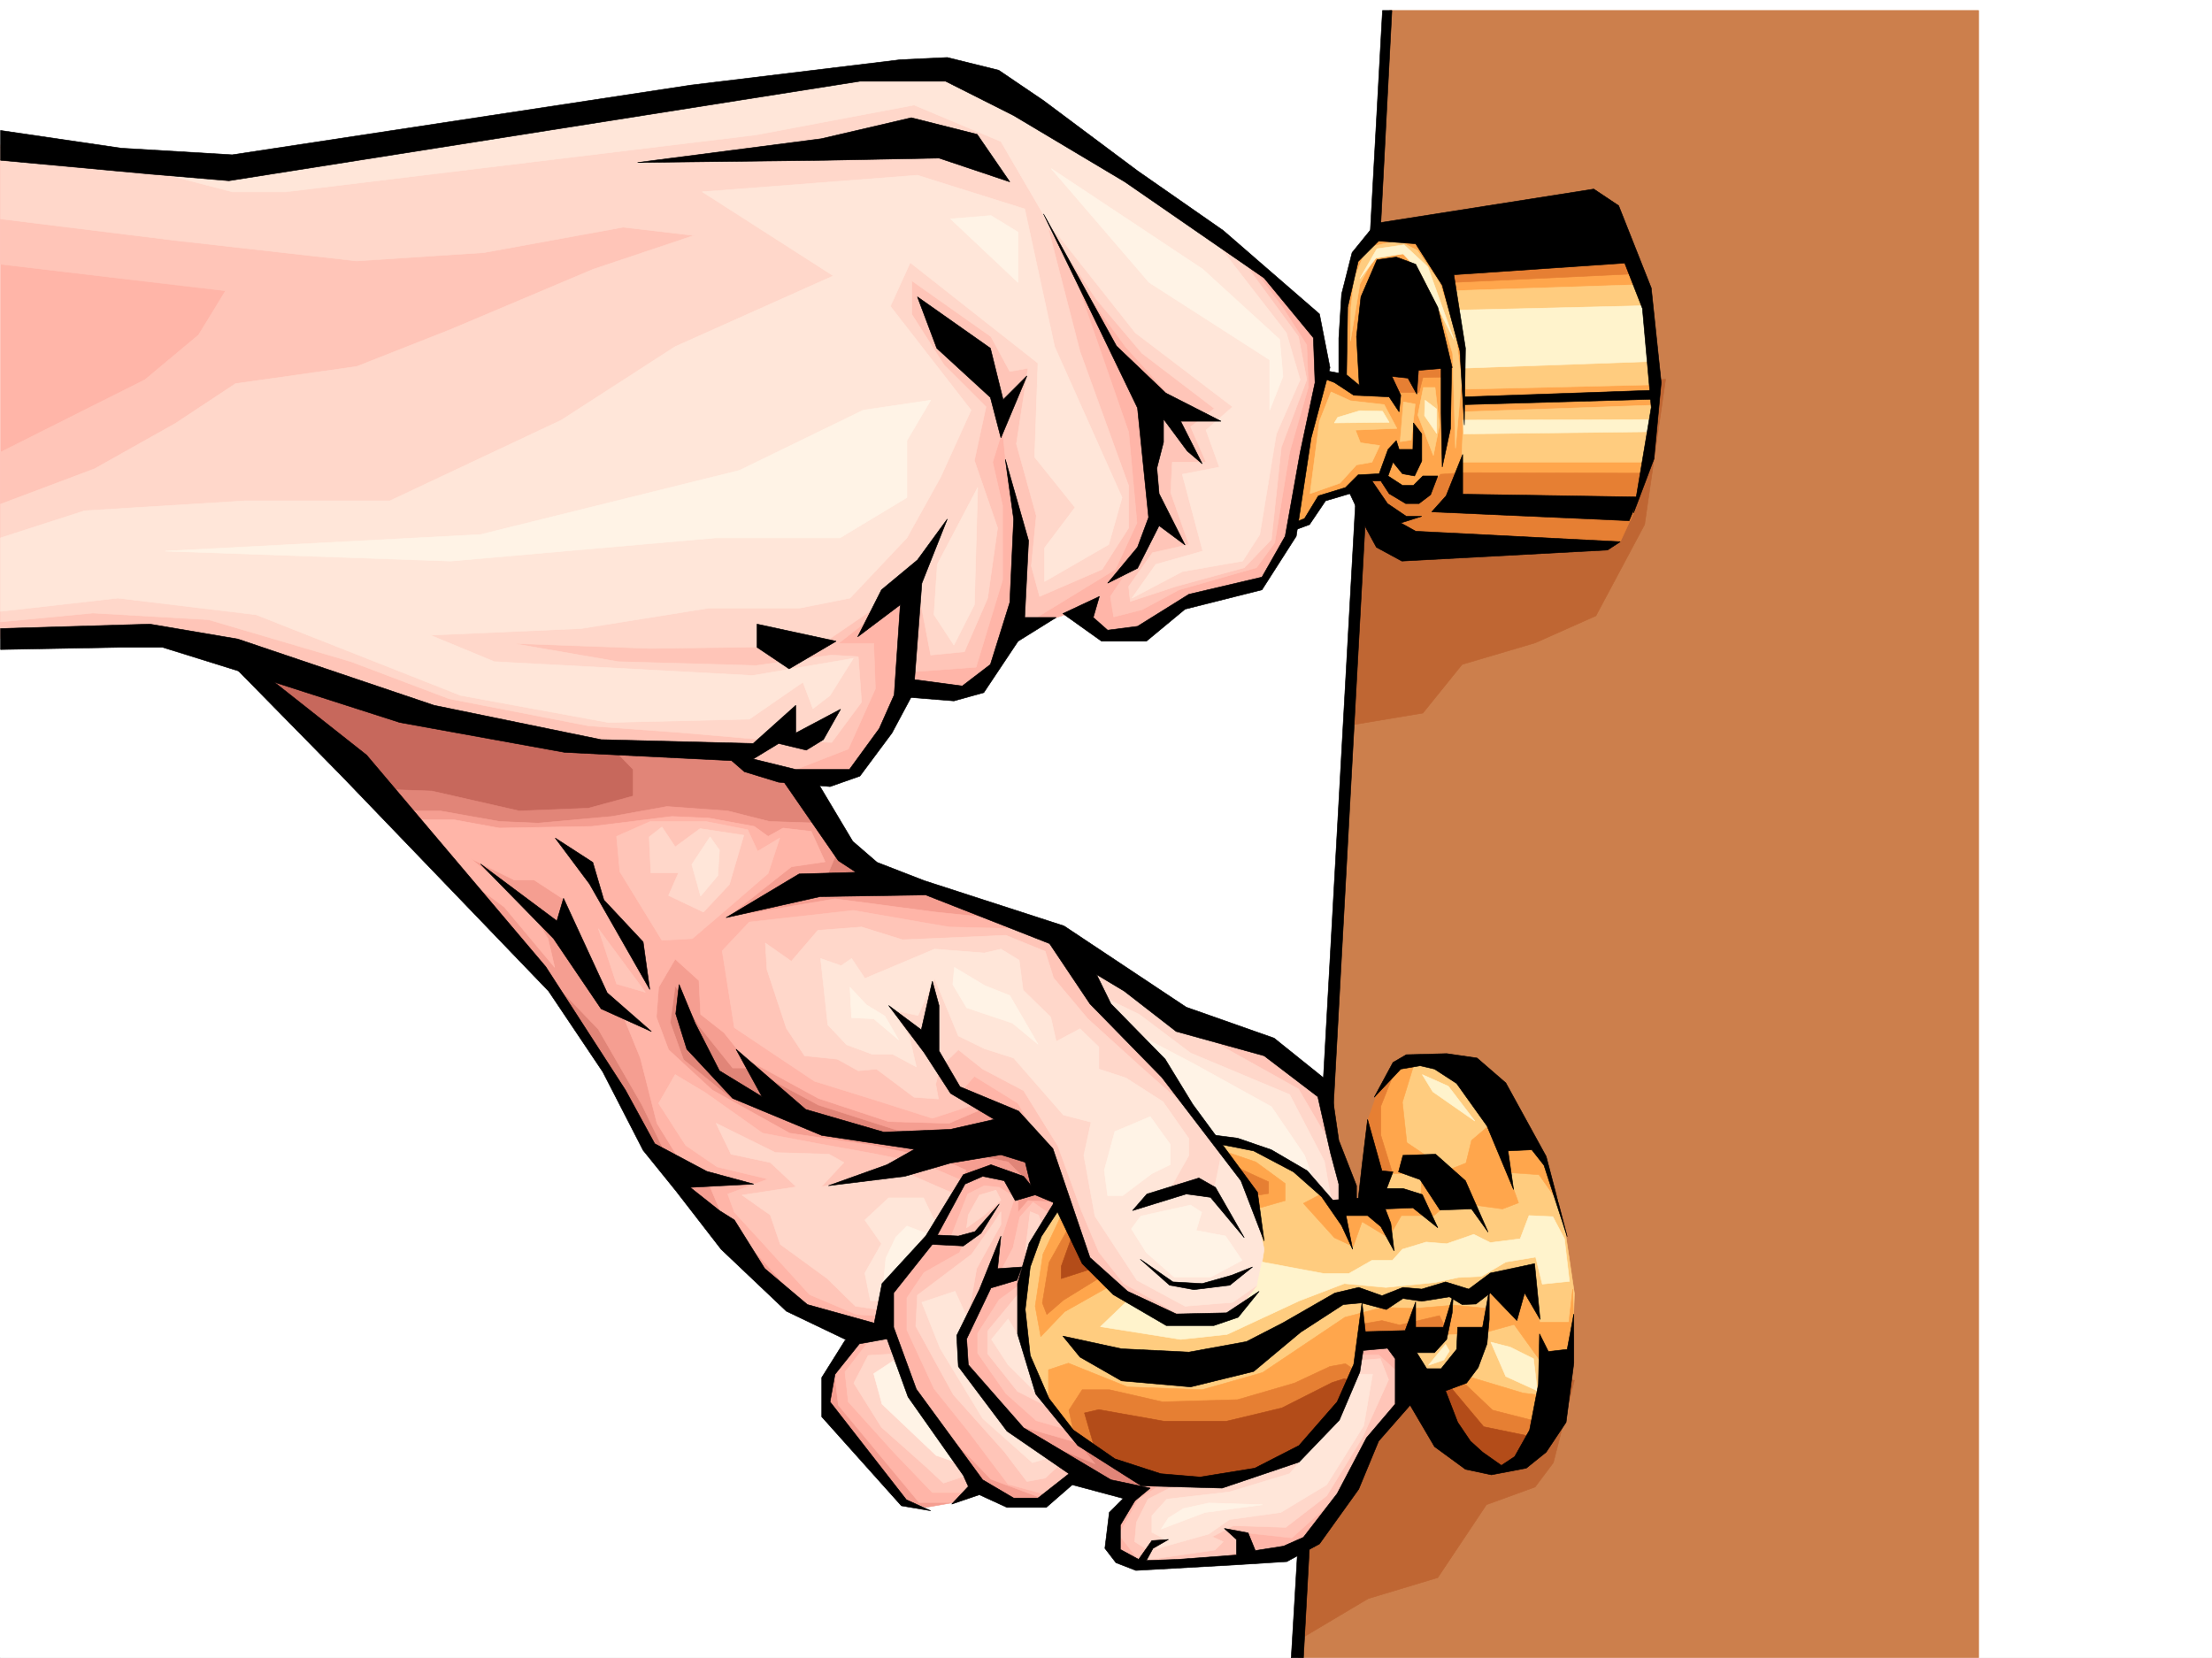
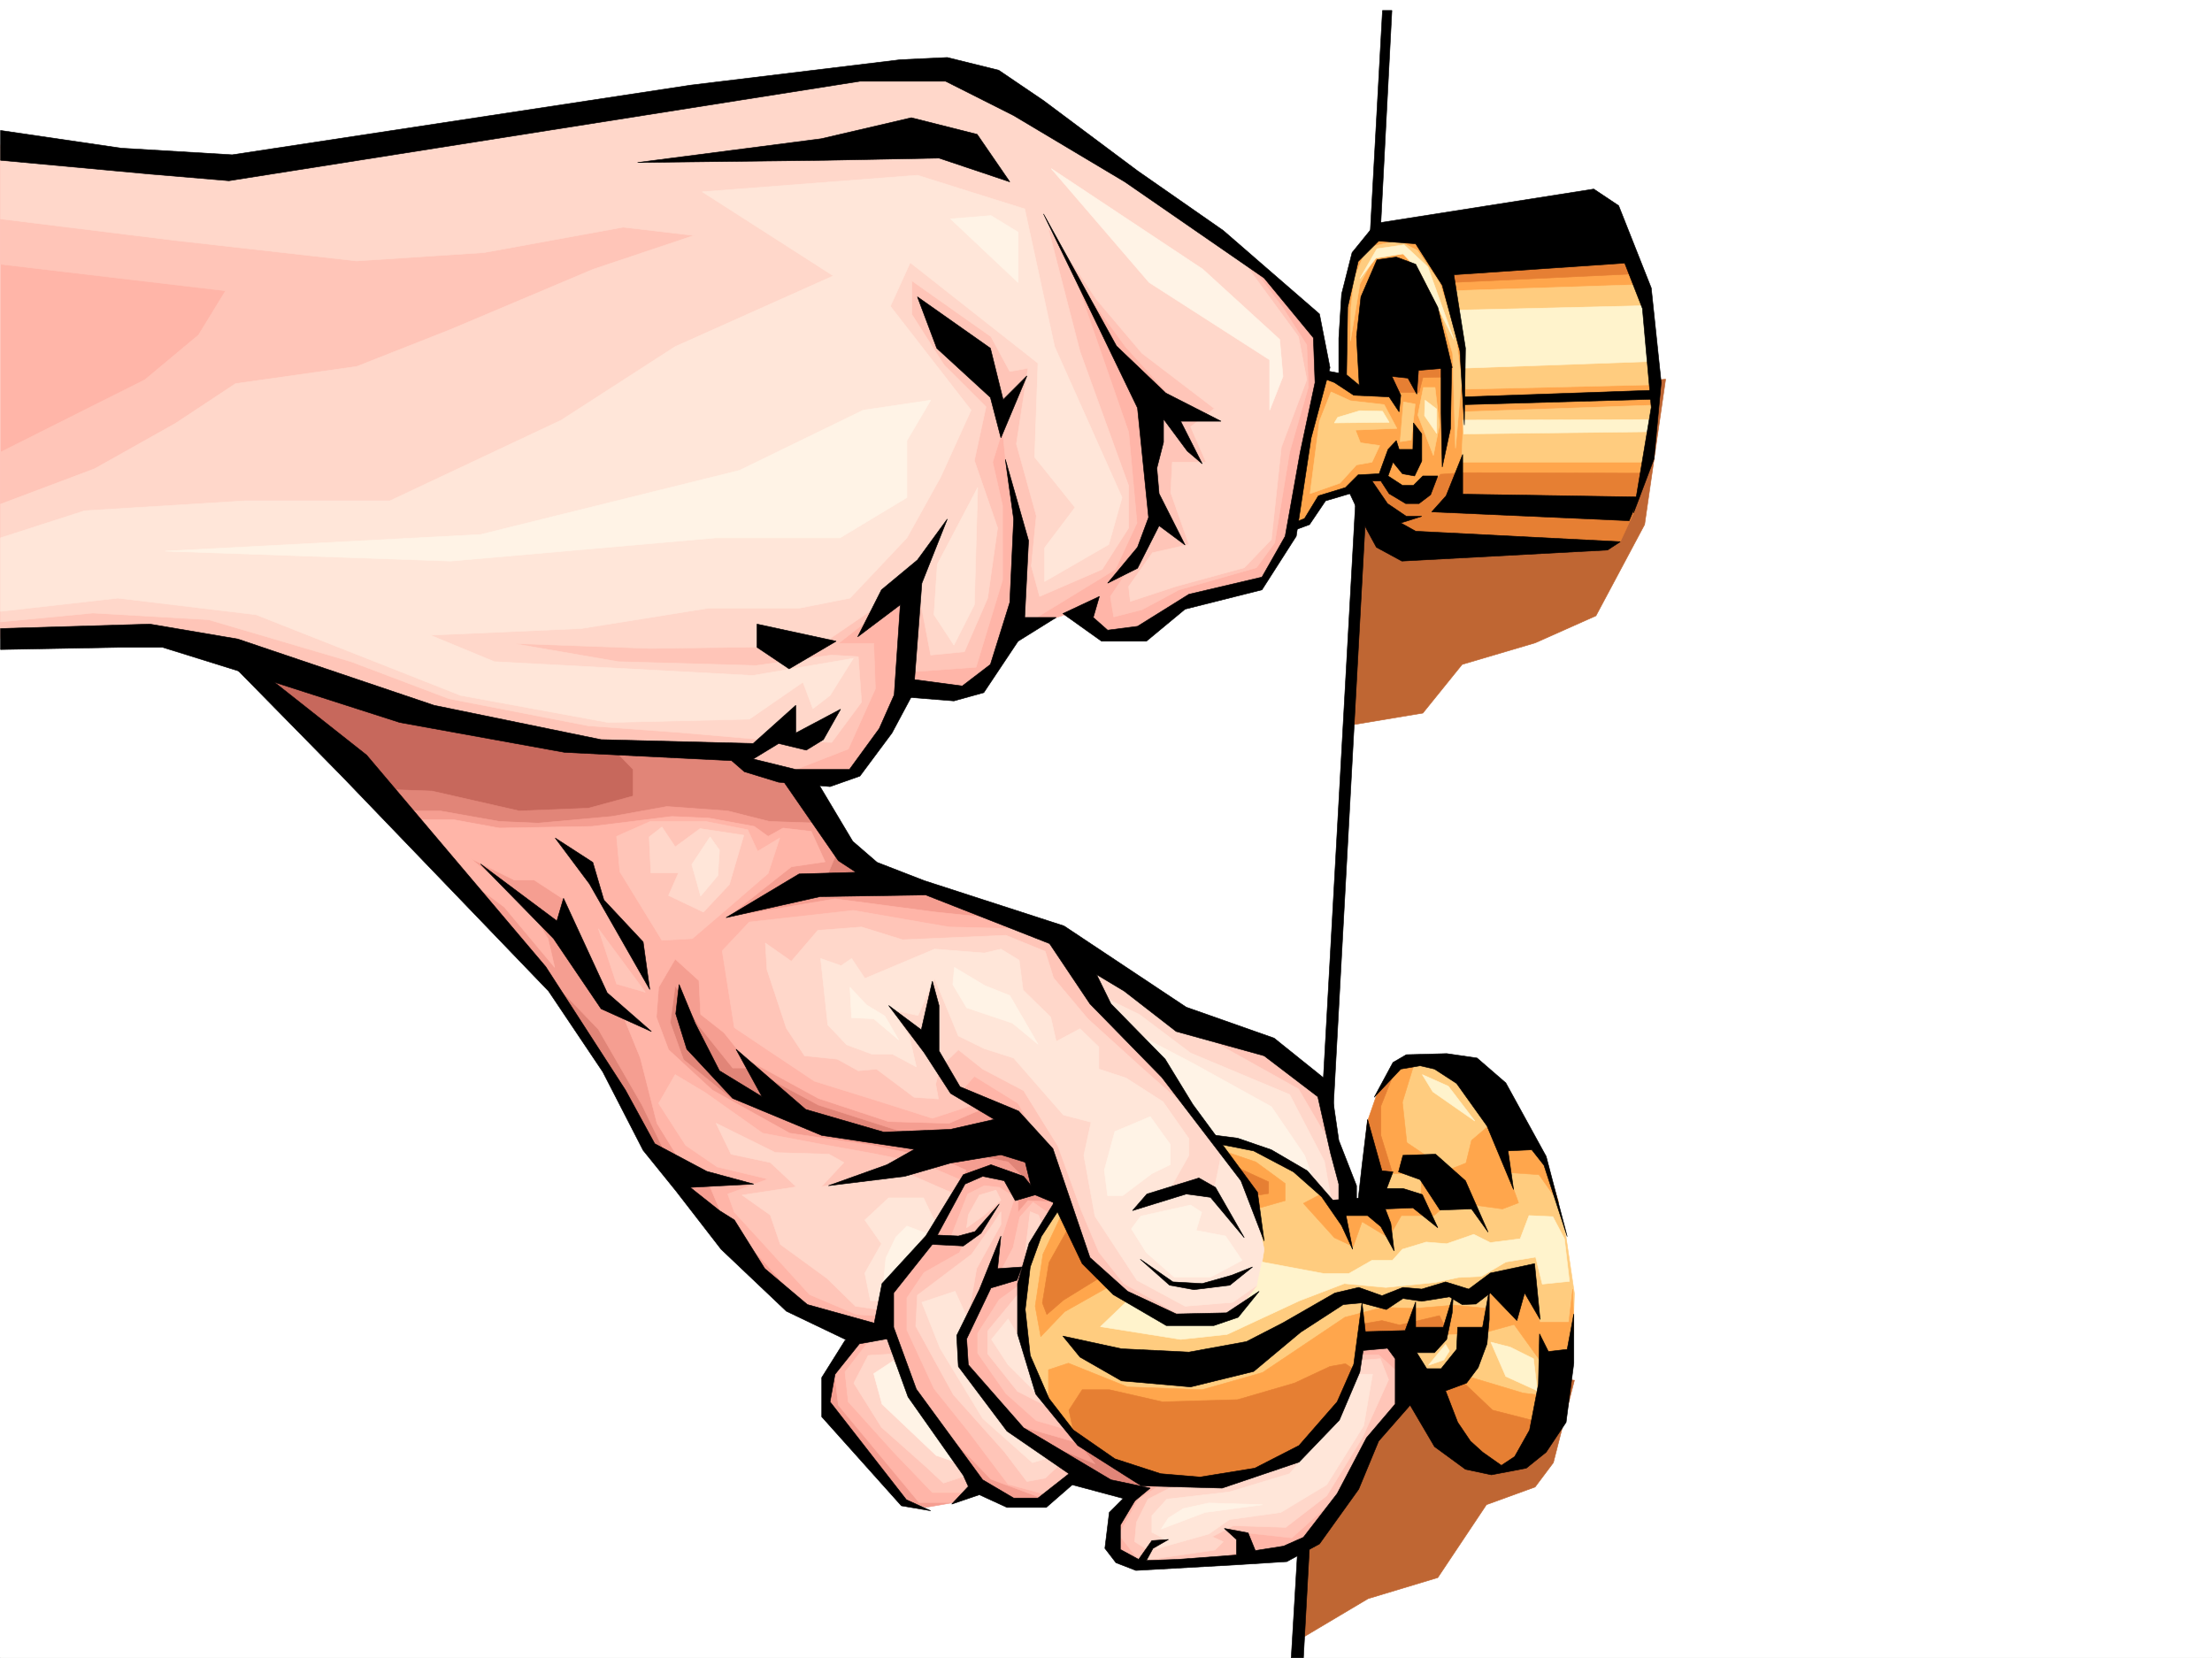
<svg xmlns="http://www.w3.org/2000/svg" width="2997.016" height="2246.668">
  <rect width="100%" height="100%" fill="#333333" stroke="none" />
  <defs>
    <clipPath id="a">
      <path d="M0 0h2997v2244.137H0Zm0 0" />
    </clipPath>
    <clipPath id="b">
-       <path d="M1759 12h922v2232.137h-922zm0 0" />
-     </clipPath>
+       </clipPath>
    <clipPath id="c">
      <path d="M1758 11h924v2233.137h-924zm0 0" />
    </clipPath>
  </defs>
  <path fill="#fff" d="M0 2246.297h2997.016V0H0Zm0 0" />
  <g clip-path="url(#a)" transform="translate(0 2.16)">
    <path fill="#fff" fill-rule="evenodd" stroke="#fff" stroke-linecap="square" stroke-linejoin="bevel" stroke-miterlimit="10" stroke-width=".743" d="M.742 2244.137h2995.531V-2.16H.743Zm0 0" />
  </g>
  <g clip-path="url(#b)" transform="translate(0 2.16)">
    <path fill="#cc7f4c" fill-rule="evenodd" d="m1882.86 12.074-123.594 2232.063h921.546V12.074Zm0 0" />
  </g>
  <g clip-path="url(#c)" transform="translate(0 2.16)">
-     <path fill="none" stroke="#cc7f4c" stroke-linecap="square" stroke-linejoin="bevel" stroke-miterlimit="10" stroke-width=".743" d="m1882.86 12.074-123.594 2232.063h921.546V12.074zm0 0" />
-   </g>
+     </g>
  <path fill="#bf6633" fill-rule="evenodd" stroke="#bf6633" stroke-linecap="square" stroke-linejoin="bevel" stroke-miterlimit="10" stroke-width=".743" d="m1828.941 982.7 98.883-16.462 53.215-65.922 98.887-29.207 82.422-36.714 65.921-123.594 28.465-196.988-406.836 36.714zm304.199 887.57-28.503 111.632-24.711 32.961-65.926 23.969-65.96 98.844-94.388 28.465-90.672 53.918 4.497-119.059 98.921-262.91zm0 0" />
  <path fill="#ffcc7f" fill-rule="evenodd" stroke="#ffcc7f" stroke-linecap="square" stroke-linejoin="bevel" stroke-miterlimit="10" stroke-width=".743" d="m1912.852 1433.602-32.22 32.218-32.218 164.024-35.23 1.488-84.653-86.102-128.129-14.23-213.523 102.598-46.453 235.93 118.355 112.374 142.364 45.668 149.87-35.191 152.098-124.336 82.422 104.121 46.453 17.203 37.457-19.469 60.684-128.836 3.012-88.367-12.746-86.136-26.239-89.149-86.175-125.078zm0 0" />
  <path fill="#ffa64c" fill-rule="evenodd" stroke="#ffa64c" stroke-linecap="square" stroke-linejoin="bevel" stroke-miterlimit="10" stroke-width=".743" d="M1420.582 1896.508v-40.469l26.977-8.953 80.156 32.176 101.152 3.754 81.68-23.223 111.629-74.879 50.949-13.488 43.48 1.484 53.918-4.496 44.965 4.496 1.485-27.719 56.226 3.008 12.707 41.172v53.215l-34.445-47.934-43.48 11.965-55.446 1.485-105.61 6.765-30.73 88.364-49.46 59.94-63.696 32.18-91.375 11.262-54.703-1.488-65.961-32.219-45.707-34.445zm15.758-246.449-23.266 49.46-10.48 70.383 7.508 41.211 32.218-33.707 63.696-35.968-30.735-33.707zm265.215-11.965 39.726-11.223v-23.223l-39.726-29.207-41.957-14.234 27.722 37.418zm88.402-20.215-23.965 12.707 41.953 46.453 25.493 12.004 11.964-33.746 35.973 21.742 17.242-29.953h44.184l21.738-18.727 71.203 9.735 21.7-8.25-38.2-106.352-25.492 21.738-7.469 30.696-24.75 9.734-55.445-37.457-5.98-54.66 16.5-53.961-32.22 6.023-24.75 63.657 17.243 80.894h49.46l-1.523 40.43H1811.7zm0 0" />
  <path fill="#ffa64c" fill-rule="evenodd" stroke="#ffa64c" stroke-linecap="square" stroke-linejoin="bevel" stroke-miterlimit="10" stroke-width=".743" d="m1986.281 1864.29 77.184 23.222 35.93 4.5-15.715 46.449-65.926-10.52-51.727-50.164zm54.699-275.618 44.184 2.973 26.98 38.199-20.214-61.426-26.239-30.691h-43.437zm42.7 202.968h41.953l5.238-44.925 1.488 53.918-3.714 38.945-41.211 1.484zM1864.133 313.074l-32.961 41.211-12.75 81.64v78.63l-27.719-11.22-23.969 99.626-17.242 109.363 23.223-8.992 17.988-30.734 43.477-12.707 56.187 74.132 276.477 4.497 57.672-89.891 17.988-84.61v-77.144l-16.461-115.348-44.965-96.652zm0 0" />
  <path fill="#c7685c" fill-rule="evenodd" stroke="#c7685c" stroke-linecap="square" stroke-linejoin="bevel" stroke-miterlimit="10" stroke-width=".743" d="m353.66 898.832 240.504 71.121 225.527 40.469 104.125 8.992-31.437 71.164-147.602 40.43-186.586-6.727-107.132-109.363-92.903-88.402zm0 0" />
  <path fill="#e18578" fill-rule="evenodd" stroke="#e18578" stroke-linecap="square" stroke-linejoin="bevel" stroke-miterlimit="10" stroke-width=".743" d="m835.41 1019.414 22.485 23.227v35.933l-60.684 16.5-93.645 3.715-118.394-26.941-63.695-2.266 221.03 259.152 52.434 74.918 51.73 84.649 38.942 79.375 102.64 120.586 81.68 79.41 92.903 34.45-38.203 59.155-4.496 47.196 270.492 120.62 26.941-4.495 45.707-29.246 52.473 24.75h56.93l-29.95-22.48-92.94-50.208-65.923-63.652-13.492-159.531 44.969-122.852v-136.3l-222.52-286.138-47.976-27.718-59.196-97.36-54.664-13.492-40.468-25.453zm0 0" />
  <path fill="#f59e91" fill-rule="evenodd" stroke="#f59e91" stroke-linecap="square" stroke-linejoin="bevel" stroke-miterlimit="10" stroke-width=".743" d="M558.191 1098.79h38.2l80.195 14.23 52.434 2.27 99.664-8.993 74.918-13.492 82.421 5.984 56.188 14.23 66.664 2.27 24.75 40.43-13.488 32.219 140.84 15.718 170.082 61.426-72.645 256.926-122.895 15.719-126.644-40.43-93.644-50.207H992.75l-45.707-56.93-32.219-54.66-6.726 50.164 17.984 50.207 64.438 52.43 122.109 38.203 152.844 27.684 100.406 20.253 33.746 34.446 26.937 17.984v13.453l-33.703 59.196-8.992 50.168v54.699l15.758 65.883 36.715 54.703 47.191 58.414-92.902-38.2 65.926 52.434-45.711 33.703h-40.469l-50.203-17.988-27.723 22.484-38.199 6.727-32.219-11.223-104.164-120.586 2.27-42.695 38.199-61.426-101.895-47.937-132.625-149.793-53.918-111.59-59.199-102.64-95.914-99.626zm0 0" />
  <path fill="#ffb5a8" fill-rule="evenodd" stroke="#ffb5a8" stroke-linecap="square" stroke-linejoin="bevel" stroke-miterlimit="10" stroke-width=".743" d="m.742 199.254 309.438 26.195 668.336-101.855 235.265-29.207 116.91 14.234 215.754 135.559 169.34 128.836 66.707 71.16 8.992 54.664-12.003 50.203-28.465 166.254-38.239 73.43-99.629 23.968-77.925 47.153h-45.707l-35.23-30.692-35.934 12.004-47.977 14.23-30.691 56.891-40.47 26.235-71.198-12-47.196 90.632-26.238 30.73-90.633 2.231-87.66-32.96-200.074-14.235-256.969-50.164-280.226-90.633H.742Zm559.718 911.539h54.661l61.465 11.223 125.121-2.23 108.621-13.49 50.203 2.227 61.465 11.262 18.73 13.488 20.211-11.257 38.204 4.496 18.726 41.21-45.668 6.723-86.176 68.153 145.336-24.711 136.38 17.984 86.175 8.996 93.645 43.438-41.211 265.883-68.188-54.665-52.433 22.485-81.68-2.27-95.172-31.437-100.367-54.7-27.723-34.445-31.476-24.715-2.266-45.707-32.219-29.207-22.445 38.2-4.496 59.199-63.696-44.965-61.464-134.074-38.942-25.453h-26.98l-59.196-29.207 77.18 63.652 27.723 44.926 8.996 38.984-68.192-81.64-72.687-54.704zm0 0" />
  <path fill="#ffb5a8" fill-rule="evenodd" stroke="#ffb5a8" stroke-linecap="square" stroke-linejoin="bevel" stroke-miterlimit="10" stroke-width=".743" d="m844.402 1376.672 23.227 56.93 22.484 88.406 33.703 54.66 34.485 22.484 20.215 47.934 100.41 111.594 86.176 45.707-33.743 61.386 4.497 38.204 109.402 131.843h47.191l27.723-20.214-93.645-149.833-24.71-75.617 2.23-40.468 61.426-83.872 43.476-80.156-29.988-13.488-97.399-20.215-111.628-16.5-104.907-58.414-59.199-54.664-24.71-65.922zm0 0" />
  <path fill="#ffb5a8" fill-rule="evenodd" stroke="#ffb5a8" stroke-linecap="square" stroke-linejoin="bevel" stroke-miterlimit="10" stroke-width=".743" d="m1329.164 1587.89-34.445 15.758-101.895 139.313 11.223 92.863 77.184 104.867 61.425 63.653 72.688 26.98 45.707-35.972-81.68-63.657 86.176 24.711-56.969-68.148-22.445-74.918-2.266-45.668 6.762-52.434 15.719-45.707 27.722-40.43-41.21-2.23-13.489 15.719v-22.48l-16.46-22.485zm232.293 416.454-34.484 29.207-22.485 38.984v29.207l42.739 18.73 54.66-2.269 134.152-14.23 47.938-22.485 52.433-68.152 26.98-70.379 38.981-45.707v-77.144l-36.715-6.766-24.75 22.484-34.445 79.41-42.7 52.434-91.413 36.676zm0 0" />
  <path fill="#ffc5b8" fill-rule="evenodd" stroke="#ffc5b8" stroke-linecap="square" stroke-linejoin="bevel" stroke-miterlimit="10" stroke-width=".743" d="m.742 358.039 304.942 35.934-36.715 59.937-72.649 60.645L.742 612.695v252.43l218.024-4.496 300.48 90.637 275.695 59.156 195.579 8.992 70.417 29.953 88.407-34.449 36.715-81.64-2.227-61.426h-47.977l92.903-72.649v111.594l93.683-6.727 35.973-118.355V685.344l-13.492-59.156 13.492-43.442 4.496 45.668 20.957 104.867v116.09l127.387-77.89 29.207-62.91-11.223-122.852-72.683-209.735 68.187 93.645 63.656 70.422-24.71 33.703-2.231 89.11V710.8l-23.223 47.191-33.746 50.203 4.496 27.684 38.243-9.734 50.164-26.942 104.906-29.95 24.75-33.702 20.215-122.856 25.453-88.402-2.227-56.89-32.218-50.208-54.704-72.644-242.77-166.293-152.843-88.367-108.617 2.23-696.059 113.86-230.027 22.48L.742 196.242Zm955.293 754.981h-74.918l-45.707 20.253 4.496 47.938 56.969 92.863 41.172-2.27 52.473-44.925 50.207-43.438 15.714-47.937-29.949 17.984-13.488-29.207zm421.105 145.335-91.413-2.27-129.618-22.48-140.878 15.758-36.715 38.942 16.5 104.125 54.703 36.675 53.918 35.973 89.187 27.723 70.418 22.441 54.703-17.945-14.234-20.254 16.46-18.73 59.2 36.714 42.695 74.914 47.977 138.575 47.938 41.171 70.417 40.47 74.954-8.997 32.218-33.703 11.223-93.645-27.723-63.656-33.703-47.191 122.852 26.976 52.472 52.434v-24.75l-18.73-56.89-4.496-63.692-81.68-52.434-125.117-54.664-164.105-100.367zm0 0" />
  <path fill="#ffc5b8" fill-rule="evenodd" stroke="#ffc5b8" stroke-linecap="square" stroke-linejoin="bevel" stroke-miterlimit="10" stroke-width=".743" d="m914.824 1456.086-22.445 38.941 36.676 56.93 42.738 29.207 68.934 16.461-54.704 20.254 8.993 24.71 33.707 36.716 68.187 74.879 63.695 26.976 36.715 2.23-13.488 25.493-38.984 50.164 4.496 40.43 61.465 68.191 52.433 54.664h38.945l20.254-11.223-93.683-129.578-24.711-74.914v-52.433l63.691-90.637 34.45-64.395-52.434-22.484-65.922-13.488-74.957-13.489-75.656-14.234-77.184-54.66zm0 0" />
  <path fill="#ffc5b8" fill-rule="evenodd" stroke="#ffc5b8" stroke-linecap="square" stroke-linejoin="bevel" stroke-miterlimit="10" stroke-width=".743" d="m1333.66 1606.621-22.48 11.258-23.227 59.16 23.227-2.23-11.223 22.445-47.938 26.977-23.261 34.449v43.441l36.715 79.41 45.707 56.93 54.699 72.648 49.465 13.489 43.437-31.477-88.406-61.426-61.426-84.609-6.761-33.746 40.468-91.375 32.219-99.59-20.96-13.488zm0 0" />
  <path fill="#ffc5b8" fill-rule="evenodd" stroke="#ffc5b8" stroke-linecap="square" stroke-linejoin="bevel" stroke-miterlimit="10" stroke-width=".743" d="m1399.625 1629.102-17.988 20.214-8.992 41.211-16.5 31.438 32.218-2.23 15.758-42.696 17.945-32.219zm-11.262 107.093-34.449 24.75-29.246 45.672v26.977l38.242 54.664 41.211 36.715 38.941 11.218-41.21-61.425-15.72-68.149zm188.813 272.645-34.445 22.484-26.981 47.938 26.98 34.445 56.93 6.766 86.176-18.73 2.973-24.712 61.464 6.727 58.414-52.434 47.977-86.137 32.219-43.44 4.496-42.7-25.492-23.223h-24.711l-26.98 63.653-45.708 61.425-79.414 32.22zM810.7 1258.355l24.71 74.875 38.985 11.262zm0 0" />
  <path fill="#ffd7ca" fill-rule="evenodd" stroke="#ffd7ca" stroke-linecap="square" stroke-linejoin="bevel" stroke-miterlimit="10" stroke-width=".743" d="m879.633 1134.016 2.23 48.68h37.457l-13.492 30.695 47.234 22.48 35.192-37.457 19.508-66.664-59.196-8.992-33.742 24.75-17.949-26.98zm157.34 143.812 35.226 24.711 35.934-41.953 59.199-4.5 55.441 17.246 140.137-5.984 53.176 21.703 11.258 35.969 46.453 55.406 72.648 65.922 57.711 50.949 64.438 77.887 28.465 62.168 13.488 86.136-11.223 31.438-35.226 23.969-57.715 6.761-83.906-46.449-33.704-42.695-23.968-56.93-31.477-86.883-46.45-74.914-55.444-29.207-32.961-26.2-24.75 23.97-5.985 22.484 3.754 20.215-32.96-2.27-50.946-38.199-24.75 2.266-28.465-15.719-44.223-4.496-24.71-37.457-26.239-79.41zm254.734 339.309-70.418-30.73-108.66 21.738 30.734-32.961-20.215-11.262-72.687-2.23-80.195-39.684 20.254 41.914 53.175 11.262 35.23 32.96-73.429 11.223 38.2 26.977 13.492 39.687 63.69 46.45 38.204 37.421 30.73 4.496 15.72-32.96 59.94-71.125zm0 0" />
  <path fill="#ffd7ca" fill-rule="evenodd" stroke="#ffd7ca" stroke-linecap="square" stroke-linejoin="bevel" stroke-miterlimit="10" stroke-width=".743" d="m1326.938 1619.367-14.977 26.977-2.266 17.203 23.965-17.203 22.484-20.254-6.726-13.45zm17.984 39.683-28.465 40.47-73.43 55.406-2.265 41.953 50.945 92.863 68.934 77.184 30.734 40.43 24.711-4.497 23.969-22.484-77.145-57.672-62.21-74.875 6.765-38.203 15.719-90.633 32.96-59.941v-17.203zm50.949-17.202-6.766 53.175 24.75-31.476-6.765-17.203zm0 0" />
  <path fill="#ffd7ca" fill-rule="evenodd" stroke="#ffd7ca" stroke-linecap="square" stroke-linejoin="bevel" stroke-miterlimit="10" stroke-width=".743" d="m1380.113 1752.695-41.953 50.91v30.731l40.465 50.91 39.727 20.254-22.48-53.176-8.993-47.195zm-165.59 81.641-38.199 2.23-19.473 37.457 37.458 59.942 59.941 53.176 23.969 22.441 33.742-11.219-73.43-106.351zm266.001-525.074 139.351 88.406 139.39 77.887 46.45 79.414 24.71 77.887-20.214 4.496-41.992-44.184-39.688-26.977-41.953-15.718-40.469-8.992-81.68-104.125-71.16-79.415zm361.124 534.07 28.504-2.27 11.223 28.465-35.23 77.887-48.68 79.414-55.442 42.695-71.203-2.265-28.464 15.012 14.976 6.726-11.223 11.223-92.902 13.488 2.23-13.488-17.988-11.223 2.27-26.195 15.719-31.477 29.246-14.976 79.414-6.766 92.898-37.418 55.445-62.168zM.742 683.117 128.13 635.18l109.402-61.426 81.64-53.957 164.106-23.188 127.348-50.203 193.309-81.64 136.382-45.672-95.914-11.258L655.59 342.28l-172.313 11.262-245.746-27.723L.742 296.613v-95.875l311.707 27.723 698.285-109.363 245.786-33.703 145.332 47.195 277.218 214.187 80.196 109.364 11.222 58.414-34.449 91.379-13.488 125.12-36.715 38.2-92.941 25.453-61.426 20.215-2.23-20.215L1561.456 749l49.426-11.223-24.715-70.418 2.23-41.171h45.708l-20.958-47.938 32.22-24.711-98.141-74.914-61.465-72.648-65.922-98.141 43.437 168.52 65.961 182.011v56.93l-35.968 56.183-84.692 36.715-11.223-41.21 6.766-68.15-26.98-97.358 15.718-102.637-24.71 4.496-25.493-47.195-107.136-75.66v45.71l43.44 68.149 56.97 56.93-15.758 72.648 31.476 91.379-13.488 95.129-31.476 72.648-45.707 4.496-13.454-70.379v-45.71l-59.195 50.167-73.43 50.204-65.18 4.496-168.6 2.23-186.544-6.726 143.106 24.71 186.543 5.239 102.64-14.23 35.973 2.269 4.496 61.426-40.469 54.66-77.144-2.27-129.617-11.219-122.891-8.996-188.816-36.675-132.625-50.204-193.313-56.93-156.594-8.991L.743 842.645Zm0 0" />
  <path fill="#ffe6d9" fill-rule="evenodd" stroke="#ffe6d9" stroke-linecap="square" stroke-linejoin="bevel" stroke-miterlimit="10" stroke-width=".743" d="m1111.887 1298.785 9.734 89.89 25.496 26.942 34.446 12.746h27.722l32.219 17.242-9.738-41.953-22.48-35.191 34.484 7.469 22.484-50.164 32.219 77.886 35.187 17.243 39.727 12.707 67.41 77.144 37.496 9.735-9.773 44.964 15.011 82.387 56.93 86.879 65.18 35.191 64.437-5.242 35.23-24.71 7.47-47.192-7.47-35.192-20.253-59.941-29.953-34.445-9.735 47.191h-59.941l25.457-44.926v-22.48l-35.192-50.164-50.203-32.219-36.715-12.004v-29.953l-25.496-24.71-32.218 17.245-7.465-32.965-37.461-36.714-5.277-40.43-24.711-15.012-22.485 5.277-67.406-5.277-94.426 39.727-17.988-26.98-14.23 9.734zm157.339 361.793-17.988-37.457h-47.191l-32.219 29.95 22.48 32.218-22.48 39.688 7.508 37.457h20.215l17.242-35.192 49.46-52.433zm-307.171-526.562-24.75 37.46 12.004 42.657 23.226-27.684 2.227-34.484zm349.125 653.129-17.203-37.457-44.965 14.972 24.71 62.172 57.712 95.129 67.406 59.941 24.754-7.508-62.211-50.167-57.672-71.903-2.266-37.457zm69.675 24.71-14.976-24.71-22.48 27.722 22.48 34.445 40.469 40.43zm179.821 264.395 20.254 10.516-14.977 11.965 71.906-20.215 27.723-19.47 69.676-9.737 62.207-37.457 50.207-80.157 11.965-69.636h-17.207l-50.203 82.382-44.965 52.434-81.68 24.71-84.652 9.74-20.254 22.48zM114.64 692.07l218.024-13.449h195.578l232.254-109.363 154.328-99.63 214.305-95.87-177.59-113.86 291.488-22.445 145.336 45.672 40.469 186.504 91.414 204.496-17.984 63.652-86.918 50.164v-45.668l41.21-54.66-54.702-68.191 4.496-127.309-173.094-136.343-26.941 59.199 109.363 140.797-41.211 90.636-45.707 82.383-77.145 81.64-68.191 13.49h-122.89l-173.06 27.722-204.57 8.992 86.918 35.933 349.907 18.731 136.382-23.227-31.476 50.204-23.227 17.949-13.488-35.934-72.687 50.164-191.044 4.496-200.074-36.675-277.218-109.36-187.29-22.484L.742 828.41v-99.625zm0 0" />
-   <path fill="#ffe6d9" fill-rule="evenodd" stroke="#ffe6d9" stroke-linecap="square" stroke-linejoin="bevel" stroke-miterlimit="10" stroke-width=".743" d="m387.363 259.898 636.86-77.144 214.308-40.43 117.614 49.422 63.695 109.363 118.394 149.793 131.844 100.368-35.972 31.476 17.988 50.164-50.207 9.738 27.722 104.122-63.656 17.988-32.215 45.668 68.149-35.934 81.68-14.23 23.226-35.973 22.484-136.305 32.215-73.43-18.726-63.652-95.168-122.851-223.262-172.239-158.863-68.187-131.848 13.488-295.945 41.211-496.024 90.633-182.05-13.488 155.07 40.43Zm0 0" />
  <path fill="#ffe6d9" fill-rule="evenodd" stroke="#ffe6d9" stroke-linecap="square" stroke-linejoin="bevel" stroke-miterlimit="10" stroke-width=".743" d="m1324.668 660.633-54.7 104.125-4.495 68.152 26.976 41.172 27.723-54.664zm167.855 689.097 50.95 24.711 69.675 52.434 134.114 56.188 47.195 90.593 8.992 50.95-52.433-44.184-52.473-26.98-57.672-10.477-72.687-112.336zm0 0" />
  <path fill="#fff3e6" fill-rule="evenodd" stroke="#fff3e6" stroke-linecap="square" stroke-linejoin="bevel" stroke-miterlimit="10" stroke-width=".743" d="m1558.45 1513.016-47.938 20.21-14.235 52.434 4.457 34.45h20.254l39.688-29.954 24.75-12v-27.683zm54.698 119.839-67.445 14.977-12.75 17.242 20.254 32.18 37.461 32.96h50.203l41.953-22.484-22.48-32.921-39.727-7.508 7.508-24.711zm-39.726 438.899 59.2-22.445 77.925-10.477-72.688-2.27-34.445 7.508-20.254 12.707zM1260.977 542.277l-91.38 13.489-167.855 81.644-350.648 86.88-427.051 22.48 386.582 13.492 358.898-31.477h168.598l90.637-54.66V596.98zm163.359-313.817 132.625 154.29 163.32 104.867v68.149l17.989-45.707-4.496-50.164-104.165-95.13zm-136.383 68.153 91.418 86.137v-68.152l-36.715-22.48zm-77.926 1547.461-26.195 17.203 11.219 41.211 73.43 69.676 28.464 9.738-62.168-101.894zm83.168-533.284 41.211 24.71 33.743 13.488 38.199 65.883-34.446-28.465-62.207-20.957-18.73-31.472zm-141.582 26.937 2.227 41.214 29.992 1.485 33.703 28.465-18.73-32.22-24.711-14.976zm103.379 333.328-26.234-9.735-14.977 14.977-13.488 28.465-3.715 37.457zm283.242-271.157 78.668 41.211 105.649 58.414 44.926 65.922 13.488 37.461-48.68-33.707-43.476-20.996-41.957-3.754-42.696-56.148zm0 0" />
  <path fill="#e67f33" fill-rule="evenodd" stroke="#e67f33" stroke-linecap="square" stroke-linejoin="bevel" stroke-miterlimit="10" stroke-width=".743" d="m1455.066 1942.176-6.761-31.438 17.984-27.722h36.715l71.945 16.46 101.895-2.968 77.144-22.485 47.973-22.48 20.96-3.715 14.231 9.734-33.703 71.907-59.199 49.422-81.64 26.234h-105.65l-52.472-22.48zm-6.019-280.856-27.723 49.422-8.992 54.66 6.02 15.758 22.445-19.469 50.984-31.476-20.254-25.453zm440.578-209.734-18.73 47.195v39.688l15.718 50.945-41.953 11.223 8.25-81.64 12.746-36.716zm-43.48 342.281 26.238-4.496 23.969 6.023 53.957-12.746 9.734 19.473-47.937 20.211h-68.93zm130.398 73.433 45.71 43.438 67.407 17.203-26.98 54.703-30.692 10.477-66.703-29.95-46.453-91.374zm249.5-1226.14-243.516-.742-30.734 2.23-26.195 33.704-55.446-31.438-20.996 2.973 41.953 77.144 62.953 16.5 241.247-7.508 19.472-41.953zM1895.605 531.8h26.98l5.24-20.214 30.734-.746v-29.988l-60.684-9.735-29.988 26.977zm71.945-149.05 253.993-12.004-11.258-28.465-256.222 17.242zm0 0" />
  <path fill="#fff3cc" fill-rule="evenodd" stroke="#fff3cc" stroke-linecap="square" stroke-linejoin="bevel" stroke-miterlimit="10" stroke-width=".743" d="m1491 1797.621 108.66 17.246 62.95-6.765 98.14-45.668 60.684-23.227 56.187 5.238 66.703-6.722 31.477-6.766 31.437-1.484L2040.2 1710l40.469-6.726 8.992 36.675 36.715-3.754-6.727-57.672-15.754-29.949-32.218-1.488-11.965 31.437-40.469 5.239-22.484-11.219-36.715 12.746-27.723-2.27-32.214 9.739-13.493 14.973h-27.722l-31.473 17.988h-33.707L1709.805 1710l-6.766 32.96-19.473 24.712-26.234 17.242-73.39 1.488-54.704-25.457zm467.559 23.969-23.227 28.465 20.957-7.47 7.508-12.003zm61.425-2.969 20.215 46.41 42.735 19.473-5.239-43.441-31.476-15.72zm-92.902-362.535 14.234 23.223 56.93 39.687-35.934-47.195zm0 0" />
  <path fill="#ffcc7f" fill-rule="evenodd" stroke="#ffcc7f" stroke-linecap="square" stroke-linejoin="bevel" stroke-miterlimit="10" stroke-width=".743" d="m2220.8 385.762-252.507 8.21 14.234 83.165 3.754 50.168 253.25-5.985-6.765-105.61zm18.731 163.281-256.262 8.953-3.011 68.192h251.023zm-409.847-86.918 12.746-77.145 20.215-37.421 44.222-3.754 33.703 42.699 27.723 92.863 3.754 128.09 8.21-92.902-8.952-67.407-20.996-64.398-29.993-43.441-26.195-13.489-41.953 9.735-17.242 41.215-4.5 39.683zm-26.234 68.93-15.72 39.687-12.746 98.14 40.47-14.23 22.48-24.75 20.957-3.714 10.48-22.485-26.195-3.754-6.766-17.203 56.188-2.266-17.207-32.218-45.707-5.242zm0 0" />
  <path fill="#ffcc7f" fill-rule="evenodd" stroke="#ffcc7f" stroke-linecap="square" stroke-linejoin="bevel" stroke-miterlimit="10" stroke-width=".743" d="m1901.59 544.547-4.496 53.918 15.011-2.27 5.243-48.68zm26.98-19.473-7.468 37.418 20.957 54.703 8.25-41.215-5.985-50.906zm0 0" />
-   <path fill="#b34c19" fill-rule="evenodd" stroke="#b34c19" stroke-linecap="square" stroke-linejoin="bevel" stroke-miterlimit="10" stroke-width=".743" d="m1481.266 1955.664-11.965-41.172 19.472-4.496 88.403 15.719h84.652l74.953-17.988 68.153-34.446 16.5-5.238 8.25 3.008-26.235 53.176-47.937 46.414-60.684 26.98-108.66 11.219-73.43-23.969zm482.531-77.887 46.453 55.407 68.93 14.23-24.711 37.457-42.735 4.496-41.953-43.437-28.465-62.168zm-511.738-201.48-14.235 39.684v16.5l39.688-12.747zm0 0" />
  <path fill="#e67f33" fill-rule="evenodd" stroke="#e67f33" stroke-linecap="square" stroke-linejoin="bevel" stroke-miterlimit="10" stroke-width=".743" d="m1673.09 1580.422 45.707 20.957v15.758l-18.73 2.972zm0 0" />
  <path fill="#fff3cc" fill-rule="evenodd" stroke="#fff3cc" stroke-linecap="square" stroke-linejoin="bevel" stroke-miterlimit="10" stroke-width=".743" d="m1975.8 420.207 253.993-6.02 5.242 75.657-251.765 8.996zm6.727 149.051 257.004-.742-4.496 16.46-251.765 3.008zm-170.086-3.754 29.989-8.992 30.695.742 8.992 14.976-74.172.782zm118.395-23.227-.742 20.996 16.46 23.97V554.28zm-88.406-164.765 21.703-27.723 36.715-5.984 23.222 24.715 45.711 91.375-35.191-98.102-32.219-29.988-36.715 5.238zm0 0" />
  <path fill-rule="evenodd" stroke="#000" stroke-linecap="square" stroke-linejoin="bevel" stroke-miterlimit="10" stroke-width=".743" d="m1873.125 14.234-17.203 311.586 14.23-9.734 15.72-301.852zm-35.191 642.645-45.707 818.676 12.707 53.922 46.492-852.383zm-79.45 1438.098-8.992 151.32h16.5l8.992-164.809zm29.246-1669.532-130.398-113.113-116.129-80.898-127.348-95.13-60.722-41.175-69.676-17.242-63.656 3.011-283.98 34.446-621.145 94.39-150.574-8.996L.742 176.77v40.43l203.047 18.73 106.39 8.992 854.923-134.817h116.128l92.157 46.45L1524 246.41l188.777 130.36 66.703 80.894 2.227 60.645-20.215 95.132-20.21 113.114-31.477 55.406-98.922 23.227-69.68 43.437-40.469 5.242-19.468-17.207 8.25-28.465-49.461 23.227 52.468 37.418h60.684l52.434-43.438 104.164-26.199 46.449-72.648 20.215-133.328 25.492-95.133zm0 0" />
  <path fill-rule="evenodd" stroke="#000" stroke-linecap="square" stroke-linejoin="bevel" stroke-miterlimit="10" stroke-width=".743" d="m.742 851.637 202.305-5.98 119.137 20.214 265.996 89.852 226.273 46.449 206.02 5.238 57.71-51.687v37.457l60.684-32.18-23.226 41.172-23.227 14.234-37.457-8.996-34.484 21 57.71 14.23h72.688l40.426-55.445 20.254-45.668 8.25-122.109-57.711 43.441 32.219-63.656 48.718-40.469 40.43-55.402-34.445 86.879-11.262 148.305-29.207 54.664-43.441 58.414-40.47 14.234-69.675-5.984-46.45-14.23-17.245-14.977-226.27-11.223-223.3-40.469-182.051-58.414-139.352-43.441h-57.71L.741 880.102Zm1323.184-669.625-89.149-22.485-122.148 28.465-248.754 32.219 254.777-3.012 153.582-2.969 95.915 32.18zm89.929 107.875 98.883 179 66.707 63.656 74.914 38.2h-54.699l29.207 57.671-20.215-17.203-32.218-43.441v31.437l-8.993 35.191 3.012 34.485 35.188 69.637-35.188-26.196-29.25 57.672-40.469 20.215 40.47-48.68 15.015-40.469-15.016-148.304-51.687-107.098zm-170.828 112.336 98.883 69.636 17.246 69.676 32.219-32.219-35.23 83.91-14.235-54.703-72.683-66.664zm0 0" />
  <path fill-rule="evenodd" stroke="#000" stroke-linecap="square" stroke-linejoin="bevel" stroke-miterlimit="10" stroke-width=".743" d="m1362.125 622.434 11.262 80.898-5.238 113.074-26.239 83.91-38.2 29.207-83.91-11.218-2.265 25.453 74.914 5.98 40.469-11.222 46.453-69.676 51.688-32.18h-42.696l5.239-104.12zM1132.883 868.84l-107.172-23.184v31.434l43.48 29.21zm-212.781 465.137 21.699 52.43 32.96 64.437 57.712 35.191-35.227-64.398 94.426 81.64 105.648 30.696 90.633-3.754 59.2-13.453-59.2-35.227-35.933-55.406-47.973-63.692 44.219 32.961 14.976-65.925 8.992 32.964v61.426l28.465 48.68 79.414 32.96 46.45 50.946 50.206 147.563 50.946 45.671 65.96 30.731 68.153-1.524 44.223-29.207-28.465 35.227-32.961 11.223h-64.438l-71.945-41.953-41.953-41.957-39.727-83.125-26.937-11.223-17.246-70.418-134.113 11.223-134.895-20.215L992.75 1488.3l-62.172-66.664-14.973-47.938zm0 0" />
  <path fill-rule="evenodd" stroke="#000" stroke-linecap="square" stroke-linejoin="bevel" stroke-miterlimit="10" stroke-width=".743" d="m1058.71 1054.605 77.145 111.59 24.008 15.758-77.183 2.23-98.922 59.196 127.387-28.465 143.105-2.266 167.816 65.922 54.703 81.641 97.395 99.625 107.176 140.059 31.437 81.64-8.957-65.922-87.66-119.101-37.496-61.387-73.43-74.914-19.472-39.688 37.457 22.446 70.457 54.699 119.101 32.96 72.684 55.407 17.246 76.402 11.219 41.954v37.457l24.008-1.524v-33.703l-24.008-61.39-11.219-77.184-76.441-61.387-119.098-41.953-165.59-110.105-189.559-61.426-63.69-24.711-32.962-28.465-50.949-85.394zm-176.105 343.063-59.94-52.434-59.161-128.09-8.992 30.692-103.418-77.145 98.922 101.114 64.437 95.132zm-130.359-262.164 46.45 62.168 81.679 143.066-8.992-64.437-53.215-56.89-14.977-50.946zm654.102 482.375-30.73 8.992-14.977-26.977-29.207-5.984-23.97 10.48-44.222 81.641-52.433 65.922v46.414l30.695 83.906 89.93 122.852 41.953 24.71h32.96l41.958-32.96-83.91-57.672-65.922-87.66-2.27-41.918 30.734-62.168 29.208-72.648-4.497 44.183 32.961-2.265-6.726 17.984-35.227 10.48-32.96 68.93 2.265 35.191 74.918 85.395 118.355 70.418 53.215 11.223-21.742 17.988-83.906-22.484-35.23 30.695h-53.176l-37.457-17.207-37.457 12.707 22.48-23.965-6.766-14.977-74.914-106.351-28.465-78.633-37.457 6.727-33 41.21-6.726 37.419 103.383 132.59 32.96 14.976-39.687-6.727-107.918-120.586v-53.175l31.477-50.203 38.984-20.215 11.219-56.93 59.199-64.398 50.945-83.165 37.461-13.488 44.223 15.754zm0 0" />
  <path fill-rule="evenodd" stroke="#000" stroke-linecap="square" stroke-linejoin="bevel" stroke-miterlimit="10" stroke-width=".743" d="m346.895 904.813 149.87 118.355 242.735 286.84 107.914 167.035 39.688 72.648 70.457 37.458 63.656 17.242-86.137 4.496 39.684 31.437 20.254 12.746 41.21 65.922 57.676 48.68 94.426 26.195-35.23 24.754-87.66-41.957-88.407-83.906-61.426-79.375-44.222-54.7-54.7-106.351-73.433-109.363-279.445-290.594-162.618-165.547Zm901.371 647.144-46.45 26.2-79.449 28.464 103.418-12.71 62.168-17.985 68.191-11.223 43.481 13.453-8.25-44.183zm437.57 125.083-45.707-54.665-32.961-4.496-72.688 22.445 19.473-22.445 70.418-21.738 22.48 12.746zm-140.879 29.206 39.727 35.191 32.96 6.02 48.68-6.02 30.735-24.71-28.465 11.257-39.727 11.223-39.687-2.227zm-283.98-20.215 44.218 2.23 23.97-17.206 24.75-39.723-33.001 37.457-22.441 6.02-33-1.524zm0 0" />
  <path fill-rule="evenodd" stroke="#000" stroke-linecap="square" stroke-linejoin="bevel" stroke-miterlimit="10" stroke-width=".743" d="m1430.316 1626.09-35.972 58.457-15.719 54.66v68.152L1403.34 1889l56.969 69.676 86.136 54.66 109.403 3.012 104.16-35.192 54.703-56.93 27.719-65.18 4.496-29.206 32.965-3.008 10.476 14.23v61.426l-38.941 45.707-39.727 75.621-45.707 59.196-26.98 11.965-38.2 6.023-9.738-23.969-32.219-6.02 16.461 14.973v20.996l-80.152 5.985-41.957 1.484 8.996-16.46 20.957-12.005-22.484 1.528-17.945 25.453-24.75-13.488v-32.965l20.996-35.188-12.004-5.984-23.97 23.969-5.98 48.68 14.973 19.472 26.98 10.48 133.372-7.468 71.16-4.496 44.223-23.97 53.175-74.175 26.98-65.14 42.696-48.715 33 56.183 41.953 30.735 35.192 7.468 47.195-8.996 26.976-21.699 26.98-40.469 10.481-80.113v-66.668l-8.957 47.938-25.492 2.972-12.004-23.969-1.484 68.153-12.004 62.168-20.215 35.972-17.988 11.965-25.453-17.949-16.5-14.977-17.242-25.492-16.461-42.695 28.464-10.48 15.72-20.958 12.003-32.218 3.008-32.961v-39.688l-8.992 50.168h-33.742l-1.485 29.989-21 26.195h-19.469l-13.492-21.7h24.008l16.461-17.984 7.508-35.972 1.484-24.711-13.488 44.183h-37.457v-34.45l-14.234 38.946-53.958 1.524-4.496-39.727-11.222 83.91-22.48 50.907-51.692 59.199-59.942 30.691-74.171 12.004-53.215-4.496-62.168-20.215-56.227-38.98-32.96-42.66-25.454-58.454-6.765-62.168 6.765-57.671 14.973-41.176 28.465-43.438zm222.52-75.617 45.707 8.953 53.957 28.465 38.203 33.703 26.977 38.984 14.976 32.18-8.953-45.672h29.207l17.985 14.976 17.988 32.961-4.496-37.457-7.508-19.472 37.457-1.485 33.703 26.938-20.957-44.926-26.234-8.25h-22.485l-11.965 11.223-60.683 4.496-34.484-39.684-48.68-28.465-45.707-15.718-34.489-4.496zm0 0" />
  <path fill-rule="evenodd" stroke="#000" stroke-linecap="square" stroke-linejoin="bevel" stroke-miterlimit="10" stroke-width=".743" d="m1875.39 1619.367 11.965-31.476-14.972-1.485-19.473-69.64-7.508 62.171-5.98 53.176zm-13.488-132.59 25.453-47.195 17.989-10.477 54.699-1.484 41.21 5.98 38.946 33.704 54.7 99.629 28.503 108.617-31.472-96.614-16.5-20.996-32.22 1.485 7.509 52.433-35.973-86.136-41.21-57.676-29.954-19.469-19.512-4.496-26.195 4.496zm32.961 101.113 29.207 10.516 26.98 41.176 42.7-1.488 22.48 31.437-30.695-69.637-40.465-35.972-44.222 1.523zm-143.847-878.577 16.46-6.723 18.731-30.735 36.715-11.222 17.242-17.242 28.465-1.485 12.004-32.96 11.218-11.966 3.754 11.965h18.73l.743-35.933 11.262 14.972v36.676l-9.735 20.254-16.5-3.008-12.75-15.718-6.722 18.726 19.472 12.711h14.973l12.746-12.71h20.215l-9.734 25.456-15.72 11.965h-17.984l-22.484-13.453-11.223-17.242h-12.003l21 30.695 25.453 17.242h20.996l-28.465 8.992 20.215 11.223 277.219 14.23-17.243 11.262-278.707 14.977-34.484-18.73-13.45-24.712-22.484-47.937-32.96 9.738-21.739 32.18-26.238 9.734zm44.964-195.5 11.965 4.496 26.235 17.246 47.937 2.226 13.488 20.215 2.27-22.441-12.004-25.496 21.738 2.27 11.965 21.698 2.27-32.18 45.707-3.753-19.512-81.64-29.95-58.415-26.237-9.734-26.196 3.71-21.738 50.208-5.984 53.918 3.714 65.922-17.203-14.231 1.485-91.379 14.234-62.168 27.723-27.722 50.203 3.753 35.973 56.188 23.968 89.11 5.98 100.366 1.524-104.12-15.754-99.59 231.508-15.754 24.008 61.425 11.965 134.075-23.969 143.066 27.723-73.39 9.738-103.383-13.492-128.09-44.184-111.594-33.742-22.48-295.203 46.449-32.219 39.687-14.234 56.188-3.754 59.941v47.192l-27.719-5.278zm0 0" />
  <path fill-rule="evenodd" stroke="#000" stroke-linecap="square" stroke-linejoin="bevel" stroke-miterlimit="10" stroke-width=".743" d="m1939.828 693.594 19.473-21.739 22.484-56.148v53.918l239.016 3.754-13.488 32.18zm-499.773 1116.777 79.449 17.203 91.379 4.496 77.926-14.234 49.46-25.453 70.418-40.43 32.22-7.508 31.476 11.223 28.465-11.223 25.492 2.27 32.219-9.734 31.476 9.734 29.207-21.738 59.938-12.75 7.507 75.66-20.996-35.934-10.476 37.418-35.973-37.418-19.473 14.977-18.73.742-17.242-10.48-37.457 5.984-25.492-3.754-22.485 14.976-33.703-8.996-24.71 2.27-57.712 37.457-63.695 53.176-85.395 20.957-93.644-8.211-56.227-32.215zm543.215-1272.59 257.003-8.992 3.754 12.004-259.273 7.469zm-30.735-45.668v67.407l1.527 73.39 11.223-52.43 1.524-83.128zm0 0" />
</svg>